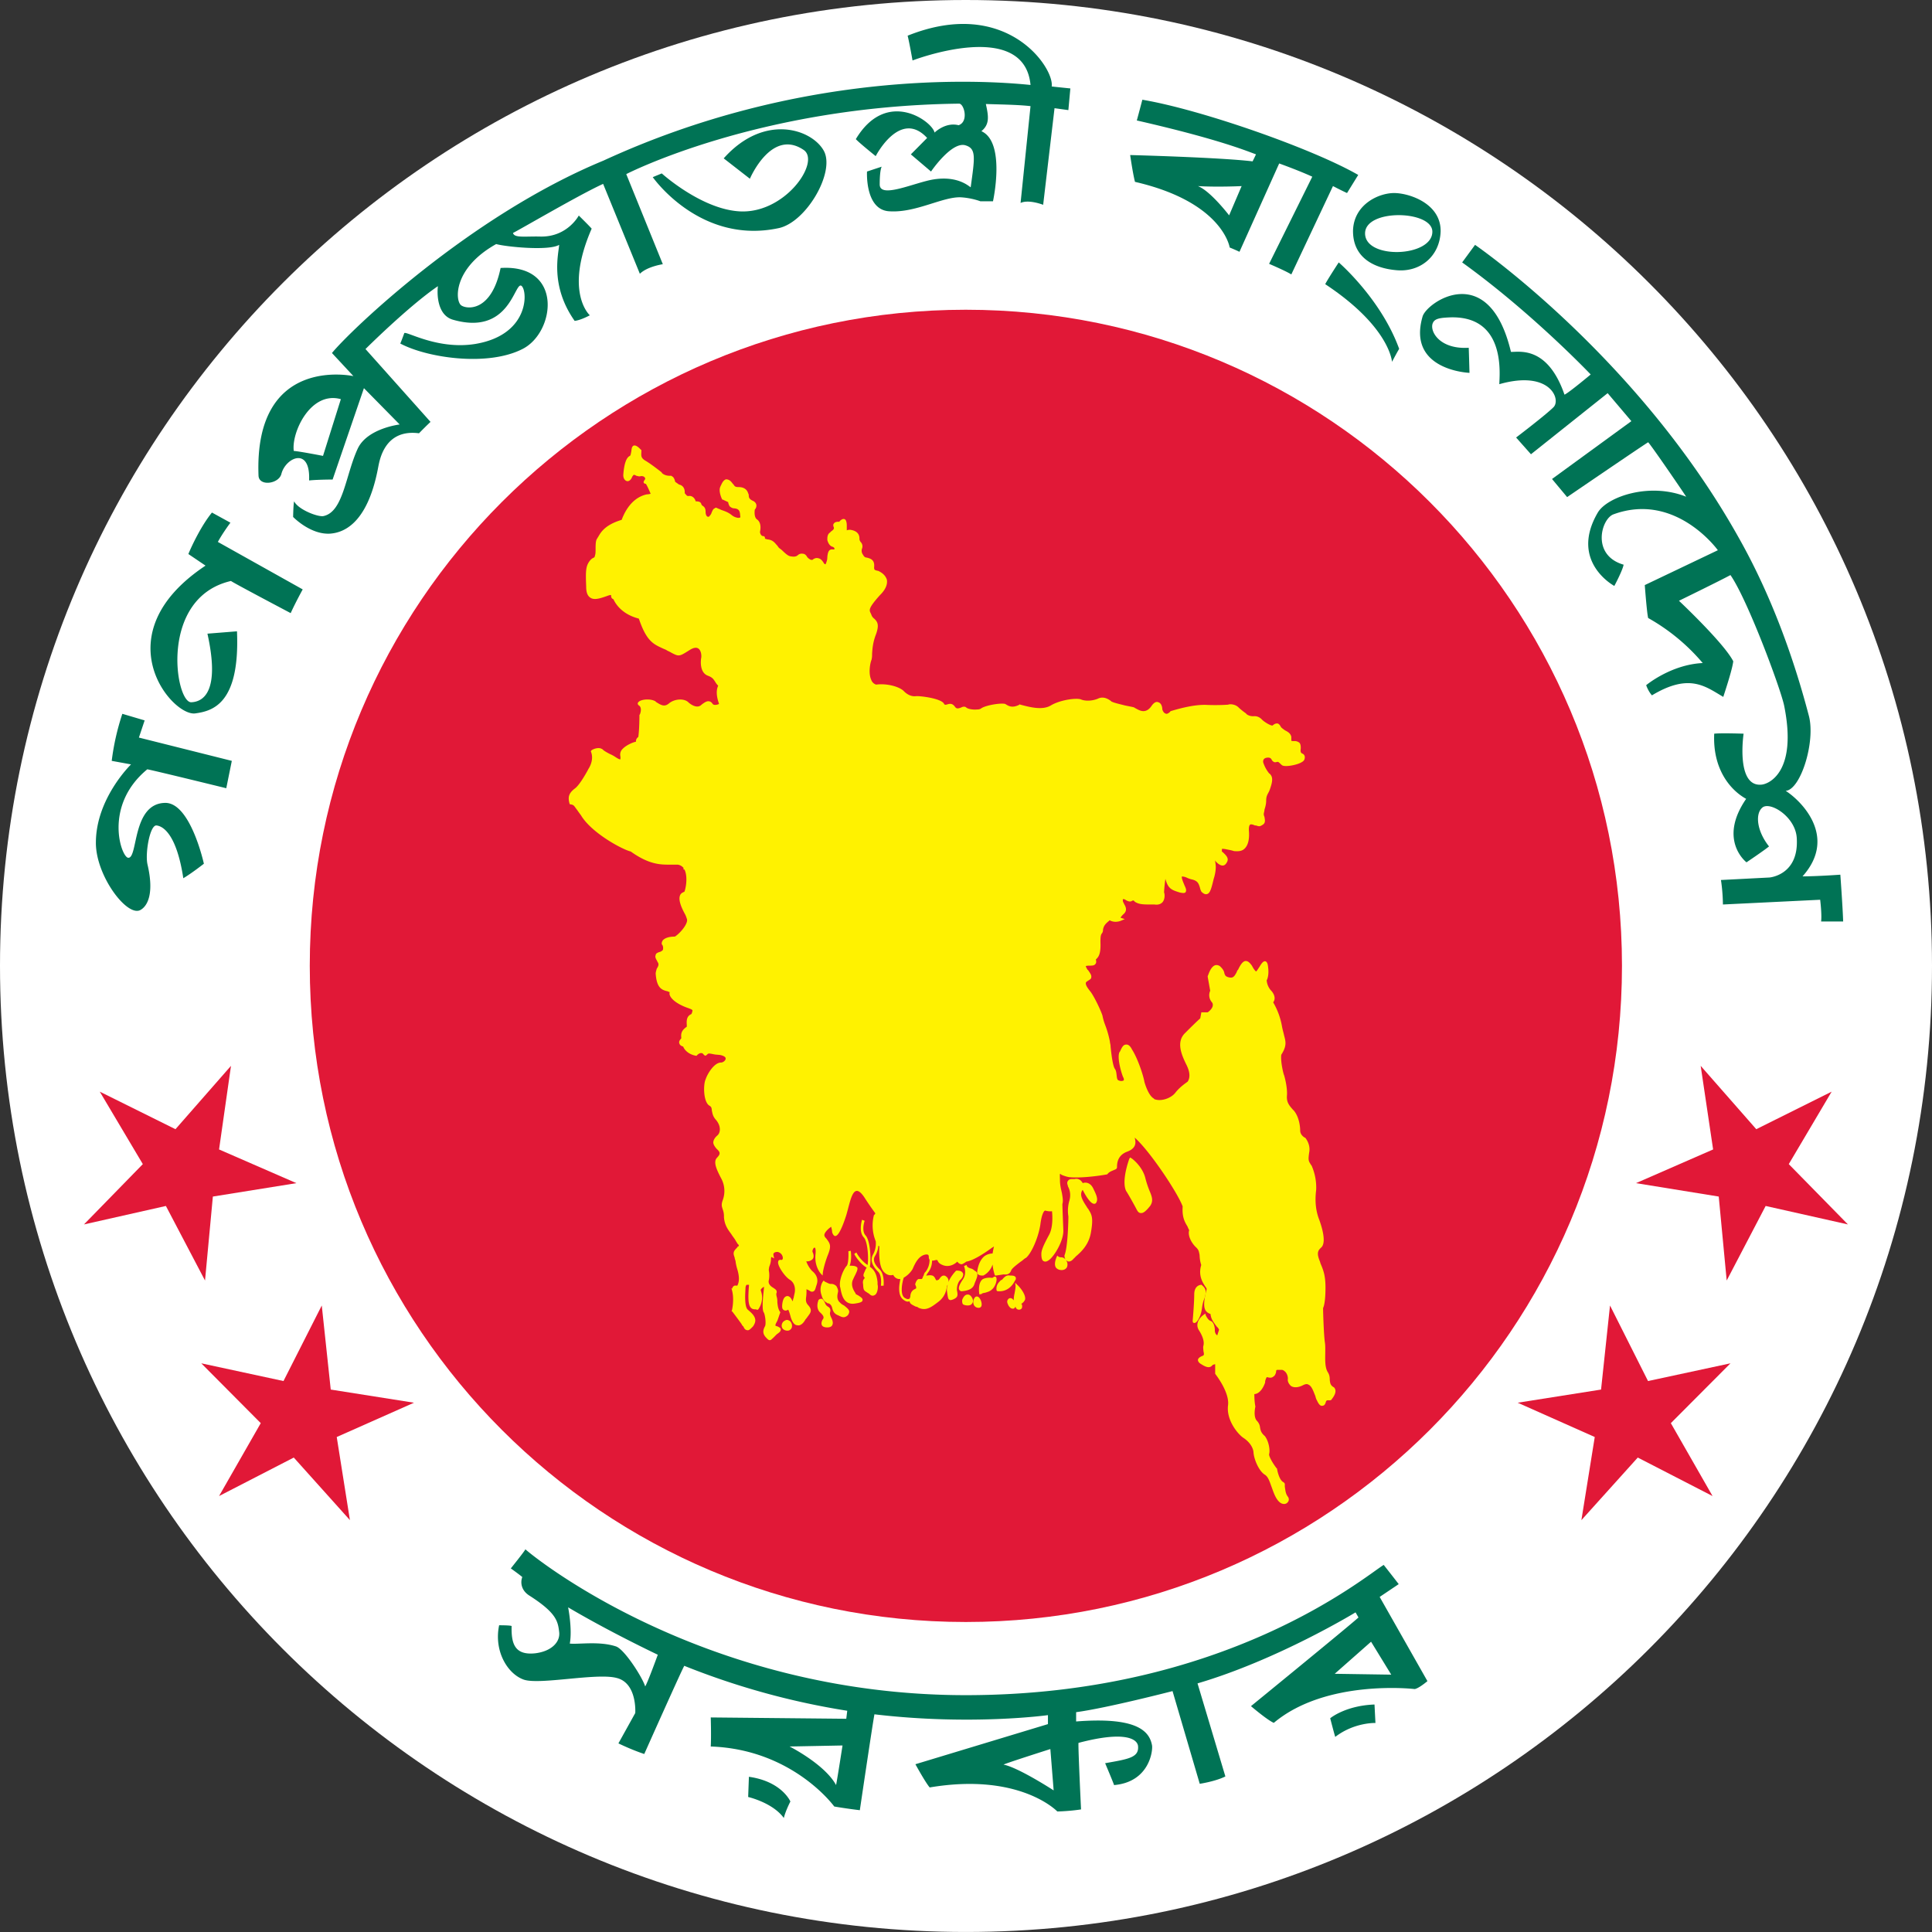
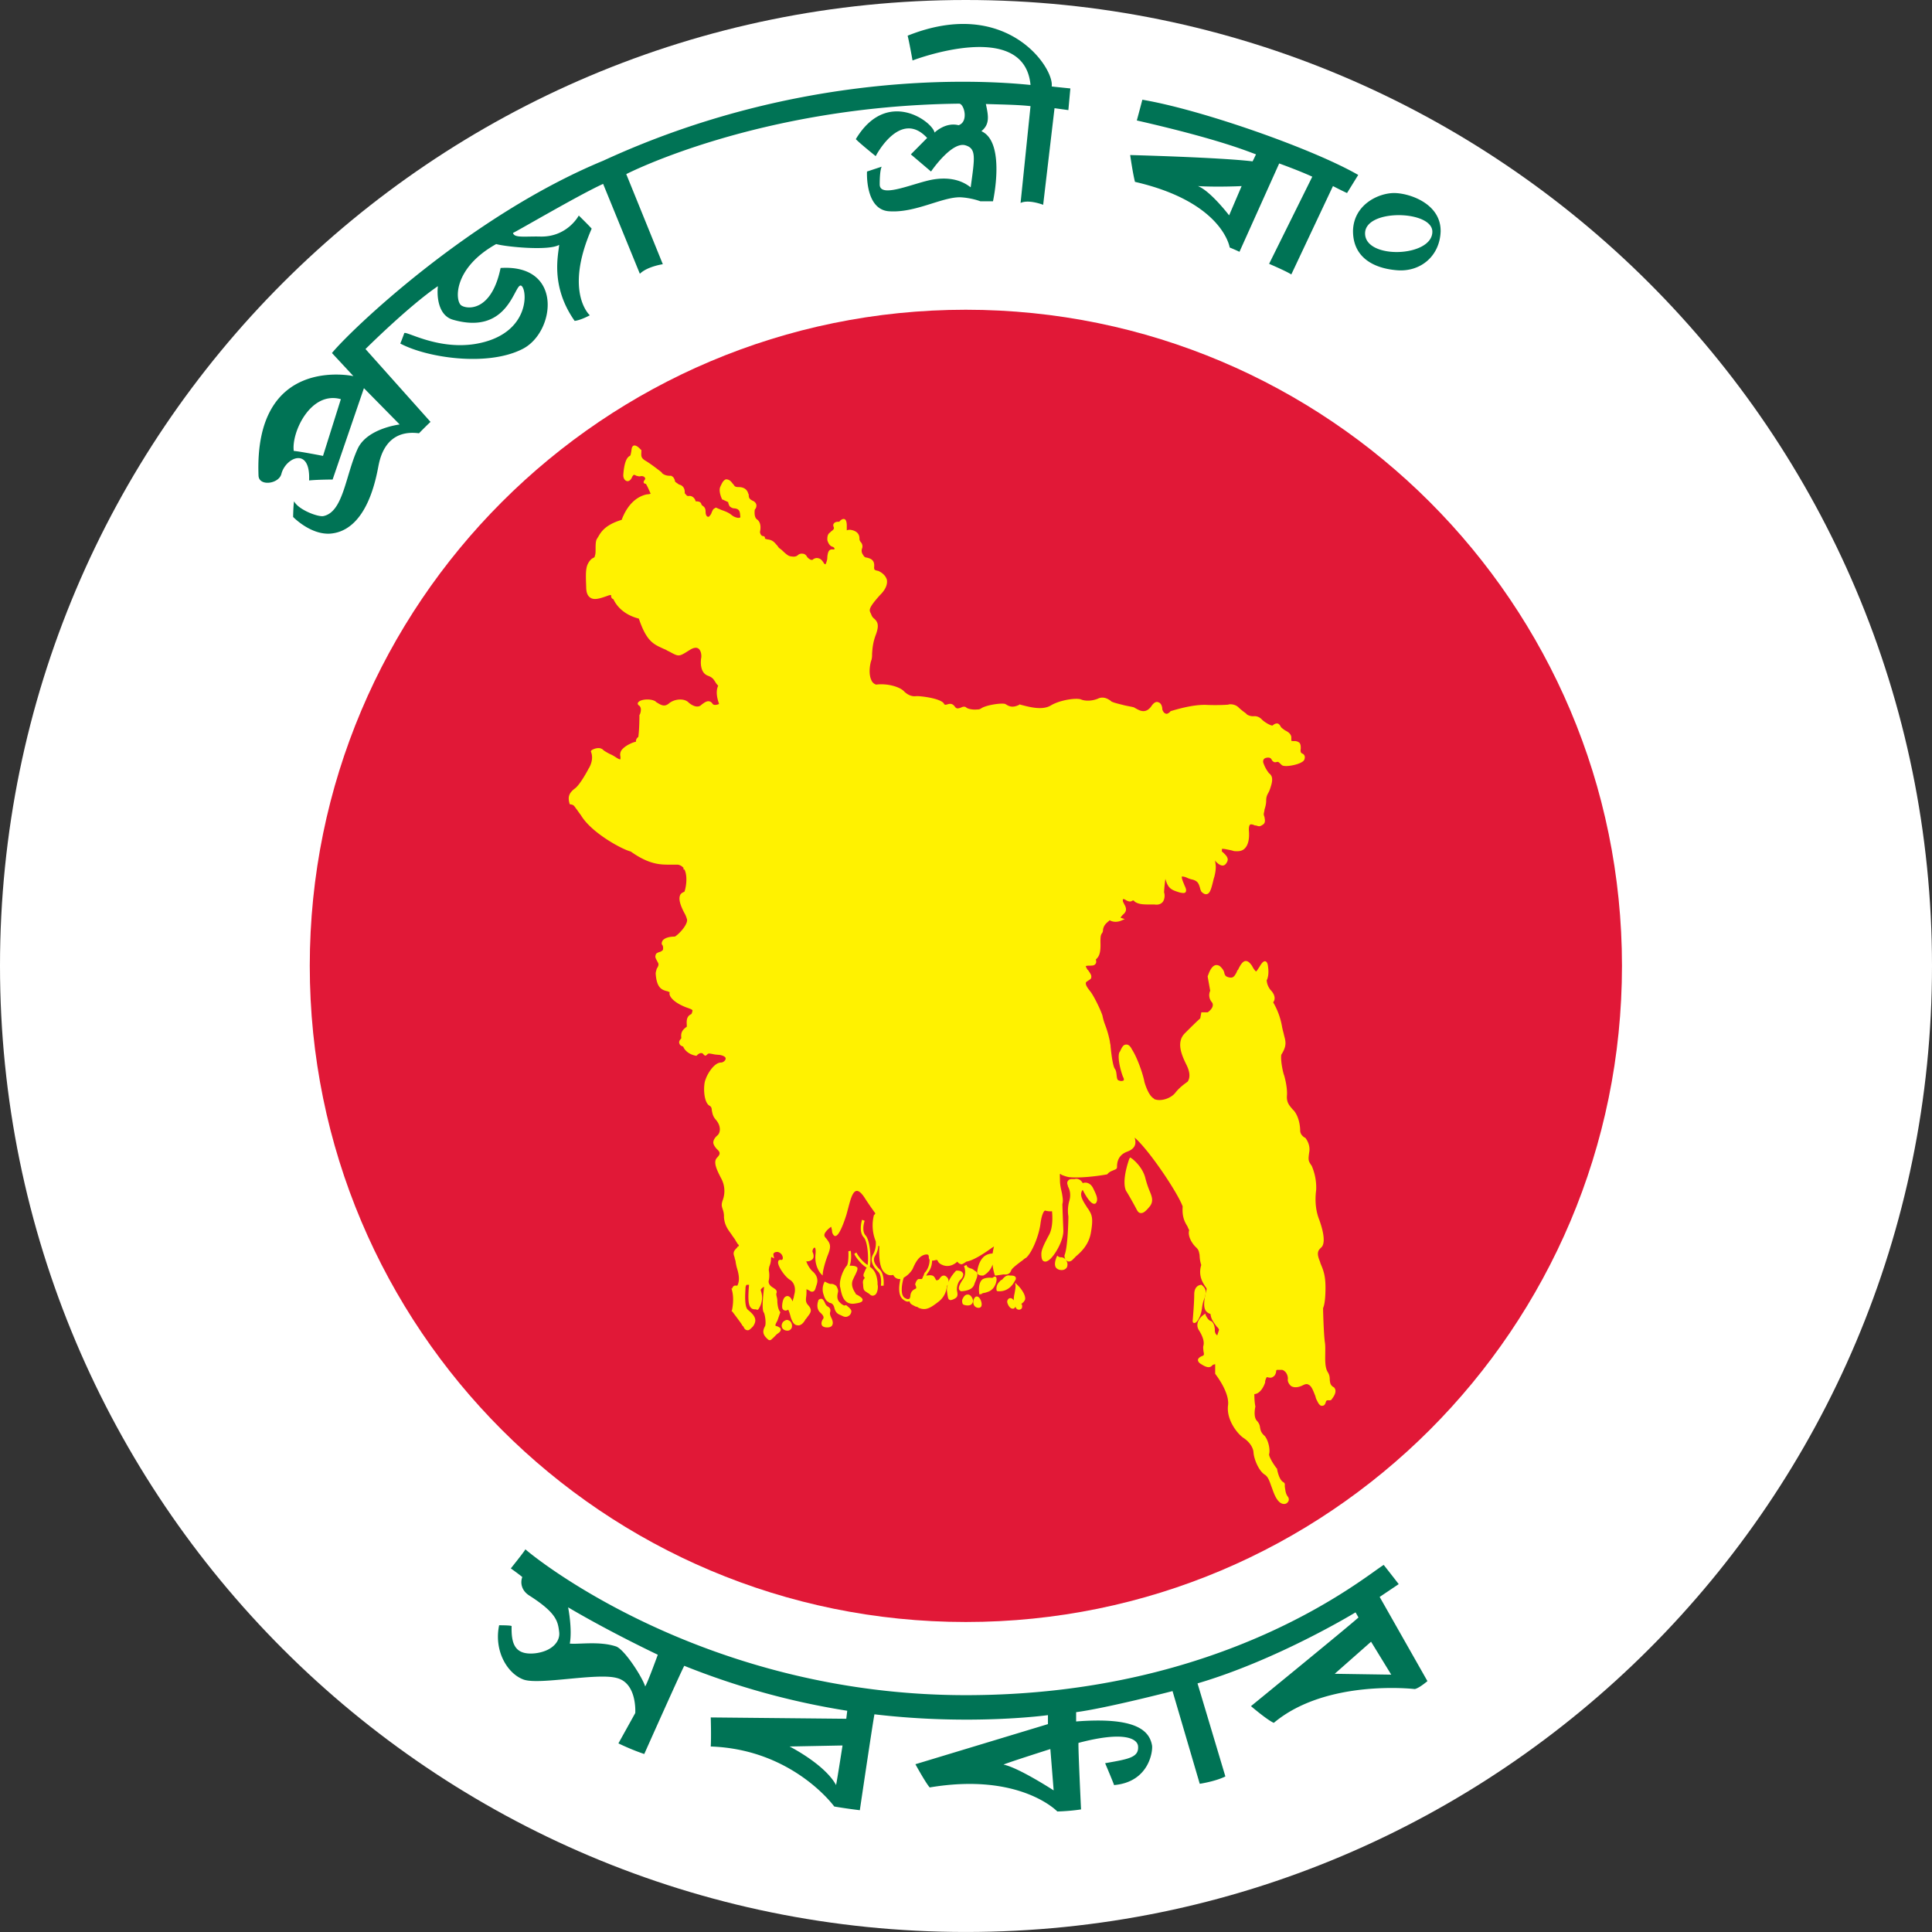
<svg xmlns="http://www.w3.org/2000/svg" width="68" height="68" fill="none">
  <rect width="100%" height="100%" fill="#333333" stroke="none" />
  <path d="M33.993 67.999C52.771 67.999 68 52.779 68 33.992 68 15.217 52.77 0 33.993 0 15.218 0 0 15.217 0 33.992 0 52.78 15.218 67.999 33.993 67.999z" fill="#fff" />
  <path d="M33.993 57.089c12.749 0 23.095-10.328 23.095-23.097 0-12.747-10.346-23.09-23.095-23.09-12.753 0-23.09 10.343-23.09 23.09 0 12.769 10.337 23.097 23.09 23.097z" fill="#E11837" />
  <path fill-rule="evenodd" clip-rule="evenodd" d="M32.584 44.755a.207.207 0 0 0-.065.102v.006c-.01.032-.024.054-.04.088h-.008l.008.02c-.02.018-.024.047-.047.047H32.326c-.067.028-.107.147-.107.166l-.012.015.012.022c0 .018.04.07.025.127-.013 0-.013.01-.05.027-.152.07-.152.235-.152.244a.28.28 0 0 1-.03.093h-.02v.003c-.04.024-.09 0-.154-.037-.166-.118-.087-.532-.029-.708a.882.882 0 0 0 .31-.3c.1-.233.224-.483.474-.517.016 0 .054 0 .068.01.021.008.03.045.03.078 0 .03 0 .056.026.095a.676.676 0 0 1-.133.419zm14.358 4.066h-.01c-.113-.075-.113-.14-.129-.25 0-.073 0-.172-.075-.284-.093-.161-.087-.402-.084-.625 0-.138.007-.28-.01-.399-.042-.263-.066-1.098-.066-1.223.024-.05.073-.19.083-.584.015-.526-.06-.72-.174-.988l-.018-.063c-.13-.306-.07-.396.047-.5.18-.172.031-.689-.073-.973-.108-.272-.164-.619-.108-1.053a1.914 1.914 0 0 0-.164-.86c-.024-.017-.024-.035-.037-.05-.07-.113-.082-.144-.046-.399.06-.29-.124-.504-.133-.521l-.007-.006h-.01s-.166-.084-.166-.254c0-.088-.02-.443-.212-.687l-.05-.052c-.132-.152-.227-.259-.202-.513.015-.31-.102-.694-.102-.694-.015-.009-.133-.48-.099-.72.201-.314.157-.46.099-.679-.015-.075-.046-.175-.07-.294a2.543 2.543 0 0 0-.315-.872c.045-.05.109-.194-.054-.393a.605.605 0 0 1-.174-.384c.025-.03.086-.2.05-.459-.01-.098-.025-.179-.094-.208-.069-.012-.128.054-.213.201-.049.07-.097.156-.119.156 0 0-.058-.035-.142-.2-.078-.109-.142-.169-.223-.167-.104.006-.19.146-.266.308l-.028.027c-.024.078-.06.127-.089.173-.06.076-.11.093-.226.063-.104-.031-.11-.067-.136-.125-.01-.079-.043-.15-.145-.25a.202.202 0 0 0-.173-.05c-.174.05-.248.347-.272.387v.022l.088.493a.374.374 0 0 0 .062.406c.029.042.032.067.029.105 0 .095-.114.205-.179.247h-.227v.023l-.036.191c-.056.047-.255.236-.527.51-.343.323-.117.804.06 1.16l.021.05c.13.307.032.468 0 .509-.04.03-.277.187-.43.388-.144.186-.472.305-.7.238-.015 0-.035-.01-.056-.029v-.005c-.18-.097-.299-.467-.334-.592-.02-.149-.211-.785-.436-1.135-.064-.13-.137-.182-.21-.172-.103 0-.154.118-.206.232l-.027.04c-.084.196.063.712.13.87.033.058.033.095.019.121a.193.193 0 0 1-.16.003c-.072-.017-.072-.08-.087-.189-.009-.078-.015-.162-.064-.227-.07-.102-.123-.52-.148-.779 0-.072-.025-.134-.025-.182a3.547 3.547 0 0 0-.172-.596 1.881 1.881 0 0 1-.089-.312c-.059-.192-.311-.715-.436-.862l-.01-.013c-.062-.081-.156-.2-.138-.281 0-.018.022-.035.057-.06.067-.043.131-.075.131-.123.015-.076-.013-.122-.112-.265l-.015-.006c-.061-.102-.064-.126-.064-.135a.42.42 0 0 1 .138-.013l.053-.003c.065 0 .12-.016.14-.051.038-.028.035-.072.035-.111-.012-.04-.012-.061.003-.068.118-.105.16-.267.147-.596 0-.195.012-.241.04-.294a.197.197 0 0 0 .05-.143c.024-.157.119-.235.213-.312l.018-.022c.209.118.421.009.421.009l.114-.049-.114-.037s-.02 0-.03-.012c0-.011.018-.045.085-.112.167-.136.093-.272.033-.376-.01-.016-.014-.048-.033-.061-.01-.047-.01-.095-.01-.095.01-.016.053-.016.112.027.11.064.179.051.21.025.04-.02.062-.024.096.026.13.088.262.101.519.101h.177c.128.02.225-.013.29-.088.098-.13.064-.316.048-.332.007-.182.032-.375.047-.482.097.345.206.388.513.482.078.013.162.032.196-.012.037-.058.02-.125-.034-.234-.025-.07-.059-.135-.08-.21-.027-.074-.014-.11-.014-.11a.45.45 0 0 1 .16.036.889.889 0 0 0 .215.074c.19.052.214.148.253.26.017.06.024.102.053.15v.01c.05.05.124.112.198.09.117-.022.162-.213.24-.536l.026-.085c.078-.32.038-.426.026-.531 0-.009-.012-.019-.012-.033.1.116.194.18.272.18.058 0 .103-.03.142-.097.104-.152-.018-.262-.126-.365l-.04-.031c0-.033 0-.088.005-.095.02 0 .084 0 .16.019.062.013.16.027.258.06.169.016.285 0 .37-.08.157-.143.179-.41.157-.654-.004-.13.022-.181.045-.197.026-.023.11 0 .169.03h.037c.12.04.135.04.243-.03.105-.069.065-.185.055-.271-.014-.037-.025-.062-.025-.097 0-.047.025-.098.025-.159.023-.075.06-.186.06-.319 0-.13.032-.196.088-.296.034-.064.057-.138.091-.251.067-.242.016-.326-.057-.402h-.01a1.17 1.17 0 0 1-.197-.341c-.03-.069-.03-.108 0-.163.025-.037.085-.06.153-.06.088 0 .111.042.143.105.023.015.058.083.157.05.055-.013.068 0 .114.045.02.015.04.04.075.068.107.078.566-.015.704-.114.095-.049.099-.13.099-.179a.136.136 0 0 0-.088-.117c-.04-.019-.075-.044-.055-.177 0-.074 0-.139-.04-.197a.266.266 0 0 0-.192-.066s-.079 0-.088-.004c-.012-.006-.012-.027-.012-.043v-.097c-.02-.122-.121-.183-.221-.232-.048-.036-.108-.075-.142-.114-.04-.081-.086-.13-.139-.13-.063 0-.114.034-.157.072-.034.016-.208-.066-.344-.179-.036-.03-.133-.166-.327-.147-.168.006-.256-.083-.256-.083v-.002l-.006-.012s-.144-.098-.258-.206c-.14-.148-.367-.12-.367-.104 0 0-.325.026-.74.01-.425-.025-.943.115-1.281.215h-.017v.016c-.07.067-.13.1-.177.069-.07-.023-.11-.129-.11-.161 0-.07-.034-.207-.141-.234-.075-.034-.163.015-.252.152-.194.257-.396.145-.527.072-.022-.014-.051-.021-.056-.035-.054-.025-.186-.043-.344-.078-.162-.041-.396-.096-.446-.128-.012 0-.02 0-.028-.017-.092-.07-.268-.19-.469-.093-.223.093-.468.087-.607.024-.177-.055-.73.023-1.05.214-.306.186-.765.053-1.075-.026l-.021-.015-.01.015c-.23.118-.35.061-.444.01-.013-.01-.044-.025-.053-.033-.123-.047-.666.034-.842.148a.219.219 0 0 1-.13.044h-.02c-.153.017-.325-.02-.38-.065-.058-.06-.146-.025-.192 0-.098.035-.154.045-.206-.025-.096-.137-.188-.111-.257-.094-.078.026-.114.03-.139-.03-.132-.183-.838-.265-.975-.255-.158.023-.313-.054-.43-.174-.134-.144-.564-.285-.977-.232a.265.265 0 0 1-.173-.17c-.113-.247-.025-.63.01-.7a.753.753 0 0 0 .02-.204c.01-.149.02-.397.139-.7.117-.325.054-.435-.056-.54a.35.35 0 0 1-.093-.107 1.38 1.38 0 0 0-.035-.085c-.058-.115-.098-.175.321-.642.202-.197.277-.387.243-.552-.03-.086-.1-.213-.31-.306-.031 0-.052-.01-.052-.01-.065-.02-.092-.02-.083-.14.018-.243-.137-.283-.262-.315-.064 0-.103-.046-.128-.096a.23.23 0 0 1-.038-.22.216.216 0 0 0-.05-.235c-.027-.045-.04-.058-.04-.123 0-.169-.113-.276-.326-.304-.055 0-.093.005-.12.021v-.17c0-.088-.017-.213-.087-.228-.063-.021-.147.048-.178.096-.063-.007-.147 0-.187.057-.019.018-.035.058-.014.115.038.074-.005.109-.108.183l-.005.016c-.104.055-.11.18-.104.28.03.1.082.193.168.223.073.017.087.073.087.08 0 0-.018.02-.049.02-.163-.027-.186.104-.206.237 0 .043-.006.069-.006.108-.03.129-.059.176-.059.176s-.04 0-.064-.047c-.059-.1-.122-.157-.203-.168-.054-.014-.107 0-.172.04 0 .02-.038.02-.07.02a.355.355 0 0 1-.138-.102c-.033-.068-.093-.114-.15-.114a.203.203 0 0 0-.165.039c-.069.066-.138.075-.275.05-.078-.012-.165-.09-.254-.173a.922.922 0 0 0-.146-.12c-.034-.043-.06-.088-.1-.124-.064-.078-.143-.165-.31-.177-.077-.024-.084-.024-.084-.024v-.02c0-.037-.014-.074-.084-.074-.067-.02-.092-.114-.092-.146.01-.046.069-.31-.1-.436-.115-.074-.09-.302-.082-.35a.202.202 0 0 0 .053-.175c-.02-.066-.06-.108-.138-.14-.123-.065-.123-.117-.129-.179 0-.023 0-.05-.02-.074-.017-.076-.094-.223-.33-.223-.119 0-.144-.023-.182-.088-.035-.029-.06-.077-.109-.123a.228.228 0 0 0-.162-.062c-.089.032-.134.123-.174.212a.15.15 0 0 0-.02.044c-.078.144.04.411.06.447v.009h.02l.195.091c0 .036.022.098.052.148.04.033.093.07.159.07.157.015.202.079.21.255.016.072-.008.072-.008.072s-.026 0-.036.01l-.004-.01s-.006 0-.006.01a.45.45 0 0 1-.26-.112c-.13-.098-.252-.134-.358-.172-.037-.021-.087-.038-.125-.054-.04-.021-.069-.036-.095 0-.063.016-.083.086-.113.148a.226.226 0 0 1-.063.108c-.016.037-.04.049-.081.037-.028-.006-.068-.065-.068-.162 0-.13-.04-.172-.094-.214-.029-.014-.05-.036-.06-.078-.033-.078-.106-.078-.159-.085H24.485c-.024-.107-.124-.207-.242-.188-.06.012-.086-.03-.133-.09h-.01c.02-.255-.154-.305-.198-.311l-.138-.098c-.01-.055-.045-.178-.129-.201l-.008-.012h-.025c-.212.012-.31-.103-.31-.103v-.015c-.011-.006-.36-.286-.568-.408-.169-.1-.157-.174-.15-.312v-.073l-.019-.008c-.119-.129-.192-.156-.245-.145-.072.026-.08.113-.09.207-.013.053-.019.135-.049.158-.124.052-.203.272-.232.656-.01.138.064.22.13.231.047.014.138-.023.185-.16.026-.028.04-.053.04-.053.026-.018.07.005.102.025.056.012.11.035.16.012.043 0 .098 0 .132.043.036.04.015.07.015.07-.019.032-.067.088-.043.124.024.033.05.033.069.033.045.056.109.207.172.35-.03.014-.075.014-.093.021h-.034c-.617.128-.845.78-.894.899-.6.18-.739.451-.825.598-.017.022-.027.047-.034.056-.058.07-.058.226-.058.388 0 .079 0 .16-.024.22-.006.045-.012.045-.035.066-.04.019-.093.04-.159.132-.133.183-.133.374-.113.892 0 .196.044.322.148.388.138.095.349.022.572-.055.103-.04.138-.04.138-.04.016.006.02.006.02.022 0 .036 0 .095.082.129.112.243.376.548.894.68.27.801.514.898.85 1.053.054.025.106.04.147.072.064.03.11.052.152.078.253.132.276.132.588-.066l.06-.037c.132-.083.24-.096.309-.038.09.075.1.24.09.31-.026.13-.05.526.225.634.157.06.19.102.263.213a.594.594 0 0 0 .108.143c-.108.221-.013.512.027.63v.014c-.076.034-.178.05-.219 0-.039-.058-.078-.09-.134-.096-.074-.012-.147.034-.26.119-.133.14-.336.026-.45-.07-.143-.158-.478-.142-.68.012-.172.152-.281.084-.484-.044v-.011c-.188-.115-.537-.075-.612.028-.03.027-.03.085.03.118.119.092.026.309.026.309l-.016.016v.015s0 .496-.04.764c-.07.05-.082.11-.082.144v.024c-.075.007-.34.111-.474.257a.267.267 0 0 0-.079.229c.018.11 0 .133 0 .133-.02.01-.104-.037-.153-.07a1.233 1.233 0 0 0-.152-.09 1.73 1.73 0 0 1-.286-.16.162.162 0 0 0-.07-.052c-.1-.057-.288 0-.359.062l-.015.03.01.026c.112.308-.101.601-.101.601v.004s-.29.553-.478.68c-.202.157-.25.291-.178.537l.016.017h.023c.114.021.114.05.203.168.04.05.09.13.155.212.36.615 1.443 1.204 1.755 1.28.646.462 1.046.462 1.371.462h.287a.323.323 0 0 1 .206.125l-.018.017.018.027h.024c.114.215.068.605 0 .784-.074.029-.128.066-.148.115-.087.182.07.494.18.695.024.052.042.104.052.138.07.148-.212.496-.418.631-.223 0-.351.055-.42.123-.054.072-.043.127-.043.127v.024c.038.02.063.12.038.198a.28.28 0 0 1-.083.06c-.11.03-.169.065-.169.118-.029.065 0 .12.05.207l.019.041c.055.072.027.142-.034.236-.01.053-.035.111-.035.17.035.506.214.567.39.616.039 0 .064.032.104.032a.168.168 0 0 0 0 .103c.055.162.287.325.585.438.141.05.207.072.214.104.01.006 0 .026-.01.055 0 .028-.014.046-.026.075-.178.074-.172.247-.162.388v.057c-.192.132-.212.245-.192.406-.063.069-.093.126-.07.18.017.076.1.102.136.114.018.06.132.26.442.321h.03l.015-.018c.058-.06.114-.075.138-.075.033 0 .054.004.078.032.02.025.055.061.085.061l.049-.036c.05-.053.05-.053.286-.006l.172.015c.13.027.208.075.198.133 0 .06-.089.134-.163.134-.248 0-.49.421-.542.594-.085.173-.085.799.137.925.075.044.075.09.084.179.021.09.03.195.144.32.177.209.167.438.055.543-.095.08-.14.158-.15.246 0 .075.055.159.124.236.148.13.114.193 0 .315-.132.148 0 .422.151.713a.93.93 0 0 1 .057.776c-.057.163-.031.217 0 .319a.71.71 0 0 1 .044.28c.02.262.127.418.257.591.038.065.097.136.136.198.041.074.07.113.084.142.04.03.046.06.05.07 0 0-.01.024-.05.035 0 .025-.024.037-.052.07-.13.133-.08.212-.047.32 0 .046.035.094.035.166.012.061.021.112.04.183.064.202.119.45.015.634-.09-.014-.122 0-.139.03-.034.021-.034.037-.024.064h-.04l.016.06c.093.332 0 .713 0 .713l-.016.027.027.013s.211.278.328.444c.016.04.04.065.068.09.023.067.07.126.147.126.043.008.104-.047.19-.138.053-.078.09-.165.075-.244-.022-.143-.16-.254-.258-.338-.131-.107-.092-.593-.084-.753 0-.085.026-.108.036-.126H26.364c-.04.453-.03.7.056.796.053.068.126.068.18.068.02 0 .031.011.031.011l.038.004.02-.015a.71.71 0 0 0 .087-.665v-.021c0-.024.074-.095.115-.108-.003.132-.104.794-.003.911.044.093.082.391.037.48-.092.162-.075.286.055.413.045.05.08.075.11.075.049 0 .072-.037.117-.075.03-.025.072-.074.138-.137.108-.073.144-.114.133-.185-.004-.033-.06-.06-.093-.079a.386.386 0 0 0-.08-.025c-.026-.025-.01-.063.055-.182.025-.066.059-.168.099-.285l.01-.018-.016-.012c-.068-.108-.079-.205-.093-.336 0-.064 0-.123-.024-.2-.017-.072-.017-.113 0-.137.01-.079-.017-.106-.129-.179-.169-.099-.154-.212-.154-.227a.915.915 0 0 0 .011-.356c-.011-.04 0-.085.01-.148.024-.065.048-.12.06-.225 0-.093.014-.123.014-.123l.1.05-.024-.098c0-.022-.017-.074.023-.094.032-.035.088-.035.127-.035.14.035.188.162.178.233-.02.067-.054.046-.054.046-.08-.008-.107.027-.107.062-.046.116.226.53.413.64.182.117.203.348.152.52-.004.036-.02.076-.02.113-.025.038-.025.094-.034.12 0 0-.015-.01-.02-.026-.063-.141-.141-.162-.187-.153-.093.018-.143.12-.162.288-.012.11 0 .178.055.202.057.038.117.01.153-.013.017.024.05.106.089.26.057.184.137.288.23.288.094.025.2-.04.291-.206a.59.59 0 0 0 .069-.088c.103-.136.191-.23.025-.412-.094-.102-.084-.19-.069-.307.01-.071.01-.157.01-.238v-.018c.048.024.104.045.124.067.029.014.069.032.107.014.058-.014.08-.08.105-.174l.02-.06c.063-.176.014-.35-.155-.485a.957.957 0 0 1-.21-.344.261.261 0 0 0 .221-.074c.051-.049.051-.157 0-.255-.01-.046.013-.09.034-.128.019-.019.034-.031.05-.019.015.008.034.064.024.202-.055.443.168.687.177.702l.07.074.009-.107s.03-.226.163-.585c.142-.342.105-.419-.04-.608l-.04-.043c-.018-.027-.037-.062-.029-.102.025-.107.178-.234.238-.27v-.01c.011.065.034.127.034.2.124.363.327-.067.498-.6.155-.525.238-1.214.633-.632.132.207.265.396.389.567-.007.028-.03.043-.046.065h-.003a1.47 1.47 0 0 0 .064.918.794.794 0 0 1-.094.465c-.153.263.09.517.173.602.152.141.103.498.103.498h.094s.043-.382-.129-.565c-.202-.19-.257-.352-.17-.485a.772.772 0 0 0 .116-.358s.03.016.034.024c-.024.495.039.801.187.925.11.102.223.1.302.077.051.108.149.147.217.147h.034c-.034.172-.114.57.11.73.084.062.147.08.212.05.017.103.098.124.219.191a.15.15 0 0 1 .095.039c.267.12.444-.01.707-.213a.744.744 0 0 0 .29-.52c0-.013.004-.042.04-.074-.036.062-.036.127-.036.185v.017c.035.23.035.302.094.326.03.023.085 0 .118-.01.145-.065.184-.108.15-.283-.035-.136.034-.348.114-.41.064-.057.116-.151.093-.225-.029-.057-.075-.1-.212-.1h-.017l-.018.005c-.01.01-.198.204-.277.42a.176.176 0 0 0-.045-.195c-.036-.034-.064-.055-.108-.055-.059 0-.097.039-.132.083-.01.018-.03.039-.054.067-.031 0-.06.024-.06.024s-.035-.012-.064-.09c-.03-.045-.064-.084-.104-.085-.059-.024-.144 0-.212.001l.004-.001.055-.089a.677.677 0 0 0 .153-.436c.025 0 .04 0 .074-.006.093-.028.103-.021.123.006.015.046.054.107.173.154.226.095.425-.027.518-.119.048.063.099.092.163.092a.617.617 0 0 0 .153-.092c.251-.035.655-.306.921-.5.02-.003.04-.026.056-.036-.022.081-.035.17-.051.25a.516.516 0 0 0-.279.089c-.234.185-.263.556-.263.58v.033c.065.074.129.075.216.074a.654.654 0 0 0 .326-.39c.022.216.07.34.07.35l.016.04h.033l.266-.04c.037.002.124.016.189-.03.037-.019.057-.061.073-.088.015-.085.196-.216.345-.332.07-.04.123-.108.188-.135.197-.171.433-.718.502-1.169.045-.368.123-.458.143-.48l.03-.014c.049.017.142.036.237.024.014.14.045.569-.108.841-.202.373-.267.537-.267.66 0 .107.01.232.088.26.05.024.11.013.189-.049.196-.15.514-.692.496-1.046 0 0-.033-.852-.033-.918.033-.11.01-.227-.016-.386-.028-.127-.069-.28-.069-.451 0-.054-.007-.191 0-.224.018 0 .041.015.054.033.052.017.145.059.265.08.327.038.93-.021 1.345-.098l.01-.015.008-.006c.061-.075.154-.101.209-.127.068-.027.117-.044.117-.104v-.015c0-.253.11-.432.341-.525.356-.126.325-.34.28-.502.52.453 1.51 1.934 1.69 2.423-.026.381.076.552.172.709.009.029.038.09.058.126-.058.182.069.449.257.62.082.086.082.128.107.245.007.091.007.202.06.362-.117.377.059.641.178.808l.014.037c-.176.676-.068.796.123.877h.01c.02.184.099.28.222.448a.274.274 0 0 1 .08.108c-.015.052-.04.12-.063.198-.096-.056-.086-.188-.086-.188v-.01c0-.03-.014-.276-.163-.315-.083-.04-.137-.156-.157-.192l-.015-.062-.043.032c-.136.09-.322.303-.193.537.152.235.207.427.168.566-.016.055 0 .13.003.192.024.102.024.14-.028.16-.103.04-.154.082-.167.141 0 .044.025.103.117.154.124.079.276.161.377.054.029-.04.076-.044.113-.054v.333l.009.017c.003.006.497.627.445 1.09-.07.505.32 1 .536 1.151.218.14.351.346.36.52.015.225.181.642.395.777.108.064.162.21.222.383.054.137.097.293.183.44.116.195.227.209.276.209.068 0 .117-.035.153-.098a.156.156 0 0 0-.02-.158c-.075-.096-.084-.194-.108-.354v-.104l-.025-.033-.015-.016c-.145-.059-.217-.37-.233-.471v-.014l-.015-.007c-.142-.183-.28-.43-.264-.502.041-.139-.016-.45-.14-.617v-.006c-.15-.126-.158-.211-.177-.296-.01-.068-.015-.133-.098-.235-.16-.143-.07-.51-.07-.51V49.5c-.035-.178-.035-.375-.035-.432.23-.013.356-.33.38-.41v-.039a.501.501 0 0 1 .054-.146h.025c.085.025.158.025.203-.018.045-.02.084-.078.103-.164.006-.077.006-.077.093-.077h.103c.04 0 .086.026.135.077.069.08.088.182.084.244-.016.073.024.17.108.246.075.051.214.08.424-.026.084-.043.144-.05.188-.022.123.048.181.247.247.404.013.054.03.113.054.148.059.132.12.207.187.194.04 0 .098-.012.129-.138.02-.056.043-.056.088-.056.034 0 .098.012.117-.035.061-.078.222-.29.071-.429z" fill="#FFF200" />
  <path fill-rule="evenodd" clip-rule="evenodd" d="M38.107 41.643c-.015-.042-.049-.068-.074-.097-.057-.048-.147-.072-.206-.048h-.074c-.052 0-.114 0-.15.048-.043.04-.053.103-.017.185v.017l.001.01s.136.203.052.5c-.089.3-.035.538-.035.561 0 .085-.017 1.06-.133 1.352l-.005.016c0 .039.005.092.04.148a.198.198 0 0 0-.148-.082c-.033 0-.066 0-.108-.027l-.038-.033-.022.048c-.011.03-.105.236-.03.366.03.045.09.08.148.09.148.024.213-.045.242-.09.037-.083.026-.187-.03-.243 0 0 .03.006.056.029.028.012.102.023.187-.064.024-.032.064-.059.098-.103.168-.143.454-.392.533-.832.098-.543.028-.646-.085-.83v-.006c-.029-.028-.045-.057-.068-.096-.143-.217-.263-.424-.134-.583.098.196.26.466.385.488.016.01.055 0 .078-.018.1-.136.015-.3-.102-.54-.1-.188-.263-.208-.36-.166zM40.32 41.498c-.09-.432-.478-.726-.497-.73l-.045-.03-.032.05c-.284.833-.125 1.107-.1 1.146.023.023.29.495.365.645.044.08.084.116.14.116.088.01.181-.064.33-.25.131-.187.053-.354-.035-.566a3.522 3.522 0 0 1-.125-.38zM27.745 46.467c-.065-.03-.134.016-.183.059-.04.054-.064.12-.04.188.03.098.158.14.246.114.062-.026.133-.089.1-.225-.035-.1-.078-.12-.123-.136zM29.225 46.16c.005-.06.005-.12-.084-.171a.218.218 0 0 1-.1-.12c-.033-.071-.065-.13-.112-.154-.046-.003-.079 0-.11.034h-.014v.022s-.107.246.05.413c.153.135.153.198.097.264-.038.069-.052.145-.023.196.01.028.063.077.186.077.088 0 .15-.027.174-.074.038-.067.028-.154-.035-.276-.05-.106-.05-.157-.029-.211z" fill="#FFF200" />
-   <path fill-rule="evenodd" clip-rule="evenodd" d="M29.708 45.95c-.05-.028-.093-.049-.138-.1-.133-.111-.1-.269-.075-.376.015-.067-.02-.142-.058-.209-.061-.057-.134-.08-.183-.075-.075.006-.168-.06-.227-.082l-.035-.038-.04.05a.549.549 0 0 0-.035.469c.035.136.114.24.169.247 0 .015.02.015.035.033.053 0 .133.032.167.159.045.205.142.237.251.284 0 .008.025.008.04.02.08.039.15.039.207 0 .059-.028.09-.086.104-.148.01-.084-.073-.144-.182-.235z" fill="#FFF200" />
+   <path fill-rule="evenodd" clip-rule="evenodd" d="M29.708 45.95c-.05-.028-.093-.049-.138-.1-.133-.111-.1-.269-.075-.376.015-.067-.02-.142-.058-.209-.061-.057-.134-.08-.183-.075-.075.006-.168-.06-.227-.082a.549.549 0 0 0-.035.469c.035.136.114.24.169.247 0 .015.02.015.035.033.053 0 .133.032.167.159.045.205.142.237.251.284 0 .008.025.008.04.02.08.039.15.039.207 0 .059-.028.09-.086.104-.148.01-.084-.073-.144-.182-.235z" fill="#FFF200" />
  <path fill-rule="evenodd" clip-rule="evenodd" d="M30.219 45.601c-.037-.02-.082-.041-.102-.059l-.006-.024c-.064-.098-.17-.265-.098-.46.032-.07.055-.123.089-.187.05-.107.1-.2.068-.264-.018-.01-.033-.031-.088-.045-.058-.014-.128-.014-.177-.014.076-.178.05-.484.036-.524l-.081.015c.009.154 0 .438-.055.509-.117.122-.286.52-.235.756.01.016.01.043.015.065.043.22.123.598.552.504.152-.022.217-.058.22-.101.021-.076-.068-.12-.138-.17zM34.3 45.181c.019-.052.029-.073.045-.112.048-.125.113-.275-.045-.348a.299.299 0 0 0-.158-.082c-.074-.032-.105-.05-.119-.103 0-.012-.01-.012-.01-.012l-.082.038c0 .005.106.244-.032.456-.123.18-.177.302-.136.38.028.036.058.057.104.047.24-.022.39-.098.433-.264zM35.069 44.98c0-.036-.034-.045-.034-.045a.089.089 0 0 0-.07.016c-.014.028-.05.028-.116.02-.055 0-.15 0-.251.047-.185.111-.14.489-.126.542l.085-.018c0-.02.04-.03.122-.043.07-.025.164-.043.236-.116.12-.1.185-.325.154-.404zM35.725 45.07c.02-.012.045-.073.02-.118-.034-.056-.114-.057-.199-.057-.118-.024-.186.04-.28.151-.029 0-.05.024-.079.057-.152.144-.11.304-.11.317l.023.025h.018c.38.036.554-.264.607-.375zM30.887 45.129c-.015-.14-.05-.408-.271-.54.048-.225.023-.901-.145-1.1-.164-.168-.038-.52-.038-.521l-.093-.036c0 .023-.13.411.063.62.144.158.173.767.132.972a1.267 1.267 0 0 1-.394-.441l-.073.05c0 .02.182.335.438.486a.297.297 0 0 0-.047.078c-.07.16-.101.2-.017.282-.039.039-.088.091-.064.22.01.2.025.221.128.282.029.026.07.036.11.079.078.07.142.041.185.013.086-.06.115-.269.086-.365v-.079zM34.048 45.565c-.09 0-.149.102-.181.184-.007.066 0 .124.029.159.059.041.226.064.295 0 .036-.035.093-.11.02-.234-.061-.11-.129-.114-.163-.11z" fill="#FFF200" />
  <path fill-rule="evenodd" clip-rule="evenodd" d="M34.413 45.637c-.02-.006-.056-.006-.072.004-.057.037-.1.147-.081.228a.18.18 0 0 0 .109.148c.122.044.167-.024.174-.05.033-.098-.036-.29-.13-.33zM35.73 45.146l.015.107c0 .094-.02.17-.034.264a.97.97 0 0 0-.03.254c-.01-.022-.029-.032-.036-.047-.054-.046-.118-.046-.157 0-.044.047-.05.105-.014.177.024.07.092.16.17.16a.08.08 0 0 0 .08-.044c.005-.013.021-.028.021-.028 0 .056.058.107.113.107.065.004.118-.035.118-.107 0-.051-.004-.082-.034-.096a.321.321 0 0 0 .138-.154c.035-.197-.231-.486-.277-.518l-.074-.075zM42.394 45.696c.044-.16.098-.313-.085-.456l-.014-.019h-.015s-.247 0-.247.339c0 .276-.044.81-.055.927 0 .03.011.057.011.057.026.024.05.027.079.014.088-.032.212-.263.241-.54.021-.145.045-.23.085-.322z" fill="#FFF200" />
-   <path d="m59.858 37.514 1.957 2.23 2.653-1.321-1.509 2.55 2.082 2.123-2.896-.65-1.371 2.624-.28-2.955-2.913-.472 2.715-1.186-.438-2.943zM55.66 53.503l.47-2.925-2.712-1.207 2.934-.463.315-2.959 1.338 2.659 2.902-.624-2.099 2.106 1.468 2.566-2.632-1.355-1.983 2.202zM8.13 37.514l-1.954 2.23-2.664-1.321 1.515 2.55-2.072 2.123 2.884-.65 1.377 2.624.276-2.955 2.94-.472-2.722-1.186.42-2.943zM12.316 53.503l-.464-2.925 2.719-1.207-2.93-.463-.316-2.959-1.347 2.659-2.894-.624 2.094 2.106-1.468 2.566 2.63-1.355 1.976 2.202z" fill="#E11837" />
-   <path d="M4.306 25.124a8.567 8.567 0 0 0-.374 1.656l.68.124s-1.228 1.189-1.237 2.739c-.016 1.167 1.104 2.657 1.572 2.383.242-.136.488-.572.242-1.61-.083-.39.084-1.363.311-1.363.215.015.71.27.952 1.858.312-.186.724-.511.724-.511s-.468-2.148-1.36-2.141c-1.175.016-.952 1.956-1.302 1.932-.243-.008-.888-1.83.67-3.114.26.047 2.78.666 2.78.666l.195-.963-3.27-.82.202-.604-.785-.232zM7.3 22.303l1.041-.083c.109 2.567-.87 2.807-1.474 2.89-.835.099-3.261-2.788.367-5.202L6.63 19.5c.119-.29.455-1.001.83-1.46l.65.357s-.268.356-.442.677l2.986 1.671s-.26.473-.423.835c0 0-2.12-1.118-2.1-1.132-2.546.586-1.965 4.284-1.4 4.269.45-.017 1.014-.413.57-2.413zM25.472 5.574l.922.717s.754-1.783 1.89-1.015c.619.416-.682 2.31-2.325 2.158-1.326-.115-2.667-1.33-2.667-1.33l-.317.131s1.658 2.383 4.425 1.796c.976-.2 2.012-1.985 1.592-2.73-.43-.763-2.1-1.32-3.52.273zM47.119 9.236s1.488 1.28 2.127 3.043c-.062.098-.252.456-.252.456s-.07-1.225-2.35-2.733c.065-.14.475-.766.475-.766zM51.917 8.618s5.716 3.922 9.29 10.324c1.02 1.809 1.85 3.924 2.463 6.267.23.909-.293 2.587-.82 2.626.52.329 1.85 1.606.593 3.01.517 0 1.331-.059 1.331-.059s.085 1.172.099 1.648h-.776c.032-.246-.033-.766-.033-.766l-3.423.167c-.005-.49-.07-.862-.07-.862l1.708-.088s1.053-.081.96-1.404c-.053-.728-.906-1.262-1.193-1.07-.272.198-.231.814.218 1.38-.179.147-.793.56-.793.56s-1.017-.777-.012-2.234c-.552-.305-1.183-1.04-1.124-2.294.236-.027 1.034 0 1.034 0s-.28 1.872.623 1.794c.243-.012 1.282-.42.804-2.782-.128-.613-1.294-3.742-1.89-4.595-.335.184-1.812.905-1.812.905s1.59 1.494 1.911 2.13c-.038.33-.35 1.235-.35 1.254-.63-.367-1.193-.85-2.512-.055-.133-.146-.203-.358-.203-.358s.868-.726 1.99-.779a6.992 6.992 0 0 0-1.92-1.585c-.048-.188-.119-1.159-.119-1.159l2.572-1.227s-1.482-2.065-3.672-1.264c-.433.155-.794 1.44.355 1.773-.04.215-.327.748-.327.748s-1.596-.852-.581-2.584c.33-.556 1.821-1.073 3.11-.556-.11-.173-1.213-1.787-1.338-1.917-.178.104-2.852 1.93-2.852 1.93l-.532-.637 2.793-2.036-.835-.985-2.699 2.15-.523-.589s1.046-.796 1.313-1.064c.28-.268-.113-1.324-1.904-.813.006-.342.248-2.48-1.825-2.347-.341.018-.487.064-.532.245-.064.308.315.88 1.28.82.006.107.027.883.027.883s-2.205-.082-1.651-1.983c.142-.502 2.334-2.018 3.11 1.244.252.02 1.278-.25 1.885 1.507.158-.071.922-.711.922-.711s-2.067-2.176-4.524-3.944l.454-.618zM26.359 62.538l-.026.71s.865.198 1.255.74c.063-.26.231-.581.231-.581s-.298-.707-1.46-.87zM48.378 59.993l.033.65s-.741-.028-1.415.49c-.05-.16-.177-.656-.177-.656s.53-.446 1.559-.484z" fill="#007355" />
  <path d="M11.37 16.046s-.81-.158-1.03-.175c-.088-.64.586-2.12 1.657-1.822l-.628 1.997zM37.016 3.042c.1-.645-1.589-3.182-5.07-1.786.064.255.172.872.172.872s3.931-1.51 4.153.862c-1.85-.19-8.122-.52-15.032 2.663-4.74 1.959-8.938 6.012-9.555 6.772l.755.813s-3.503-.774-3.34 3.503c.016.386.71.295.804-.057.143-.579 1.03-.987.976.226.322-.032.828-.032.828-.032l1.102-3.216 1.258 1.278s-1.146.135-1.478.854c-.428.93-.503 2.212-1.196 2.368-.177.049-.888-.216-1.041-.517-.029.127-.035.55-.035.55s.608.632 1.304.587c.375-.03 1.3-.236 1.69-2.337.05-.245.221-1.354 1.436-1.195.28-.286.406-.401.406-.401l-2.289-2.564s1.518-1.511 2.549-2.213c-.035.275-.025 1.025.533 1.182 1.95.559 2.151-1.253 2.387-1.204.232.068.386 1.731-1.618 2.058-1.337.21-2.442-.48-2.487-.38-.039.111-.141.38-.141.362.937.502 3.066.824 4.3.195 1.155-.576 1.458-2.998-.768-2.853-.316 1.534-1.167 1.46-1.379 1.32-.225-.14-.314-1.303 1.224-2.162.335.096 1.85.248 2.216.028-.016.306-.332 1.432.546 2.676.219-.024.534-.197.534-.197s-.915-.806.065-3.05c-.121-.136-.454-.461-.454-.461s-.396.756-1.343.74c-.538-.015-.93.06-.972-.128.157-.068 2.349-1.354 3.172-1.726l1.293 3.164c.26-.257.808-.337.808-.337l-1.287-3.171s4.646-2.397 11.714-2.48c.174-.005.35.632-.016.759-.467-.12-.847.26-.847.26-.069-.387-1.681-1.586-2.771.23.14.149.7.598.7.598s.857-1.671 1.81-.64c-.173.176-.573.578-.573.578l.71.604s.736-1.085 1.223-.919c.376.117.315.44.173 1.473-.06-.028-.443-.412-1.303-.277-.66.105-1.899.694-1.899.177 0-.523.07-.625.07-.625l-.517.171s-.075 1.321.755 1.397c.947.078 1.917-.526 2.563-.489.385.026.672.139.672.139h.444s.459-2.08-.408-2.467c.3-.246.25-.533.157-.957.419.017 1.103.021 1.572.075l-.35 3.408c.286-.135.795.065.795.065l.4-3.4.487.067.07-.763s-.647-.065-.657-.07zM43.261 7.58s-.656-.859-1.098-1.03c.705.041 1.538 0 1.538 0l-.44 1.03zM40.207 3.51s-.117.447-.195.73c3.002.685 3.975 1.12 4.195 1.192 0 0-.122.259-.122.247-1.164-.14-4.307-.222-4.307-.222s.095.663.17.944c3.098.713 3.333 2.31 3.333 2.31s.243.1.344.152l1.398-3.11s.696.25 1.165.466l-1.52 3.067s.586.249.782.373l1.466-3.11s.292.154.495.245l.394-.637c-1.603-.923-5.525-2.298-7.598-2.647zM48.046 8.215c0-.876 2.368-.817 2.368-.06 0 .898-2.368.988-2.368.06zm1.061-1.42c-.552-.019-1.45.383-1.485 1.31-.015.933.694 1.339 1.55 1.407.817.066 1.498-.489 1.533-1.356.024-.972-1.06-1.344-1.598-1.361zM46.976 58.913l1.281-1.13.71 1.159-1.99-.03zM35.32 62.108c.154-.072 1.649-.547 1.649-.547l.116 1.455s-1.236-.804-1.765-.908zm-5.893.72c-.4-.733-1.636-1.357-1.636-1.357l1.863-.036s-.178 1.154-.227 1.393zm-6.718-3.471c-.105-.333-.735-1.314-1.031-1.409-.582-.191-1.297-.067-1.623-.099.094-.514-.059-1.276-.059-1.276 1.498.885 3.156 1.668 3.156 1.668s-.345.953-.443 1.116zm25.85-3.15.671-.451s-.306-.397-.528-.676c-.647.39-5.579 4.584-14.709 4.584-9.118 0-15.082-4.76-15.502-5.134 0 .035-.512.673-.512.673s.267.189.404.303c-.078.21-.025.48.247.652.956.61 1.005.907 1.05 1.274.05.351-.261.69-.848.759-.732.075-.838-.362-.825-.954.02-.024-.216-.033-.439-.033-.19.904.292 1.709.866 1.913.556.193 2.563-.244 3.263-.06.736.174.662 1.236.662 1.236l-.593 1.068s.454.223.91.374c0 0 1.305-2.928 1.408-3.104a26.494 26.494 0 0 0 5.736 1.582l-.034.282-4.77-.047s.021.664 0 1.023c2.895.1 4.347 2.112 4.347 2.112s.413.072.9.13c0 0 .441-2.985.514-3.375 3.414.404 6.107.029 6.107.029v.316l-4.665 1.412s.353.645.503.817c3.181-.536 4.492.846 4.492.846s.425-.008.835-.073c0 0-.105-2.166-.09-2.341 1.642-.434 2.068-.134 2.096.11.04.406-.334.459-1.158.605 0 0 .295.697.314.77 1.235-.107 1.368-1.196 1.337-1.394-.092-.525-.567-1.01-2.672-.845v-.327c1.095-.147 3.393-.742 3.393-.742l.958 3.263s.555-.084.902-.259l-.98-3.275c2.829-.832 5.562-2.5 5.562-2.5l.103.18c-.365.33-3.784 3.121-3.784 3.121s.578.494.804.588c1.851-1.555 4.957-1.19 4.957-1.19s.114 0 .45-.279l-1.681-2.963z" fill="#007355" />
</svg>